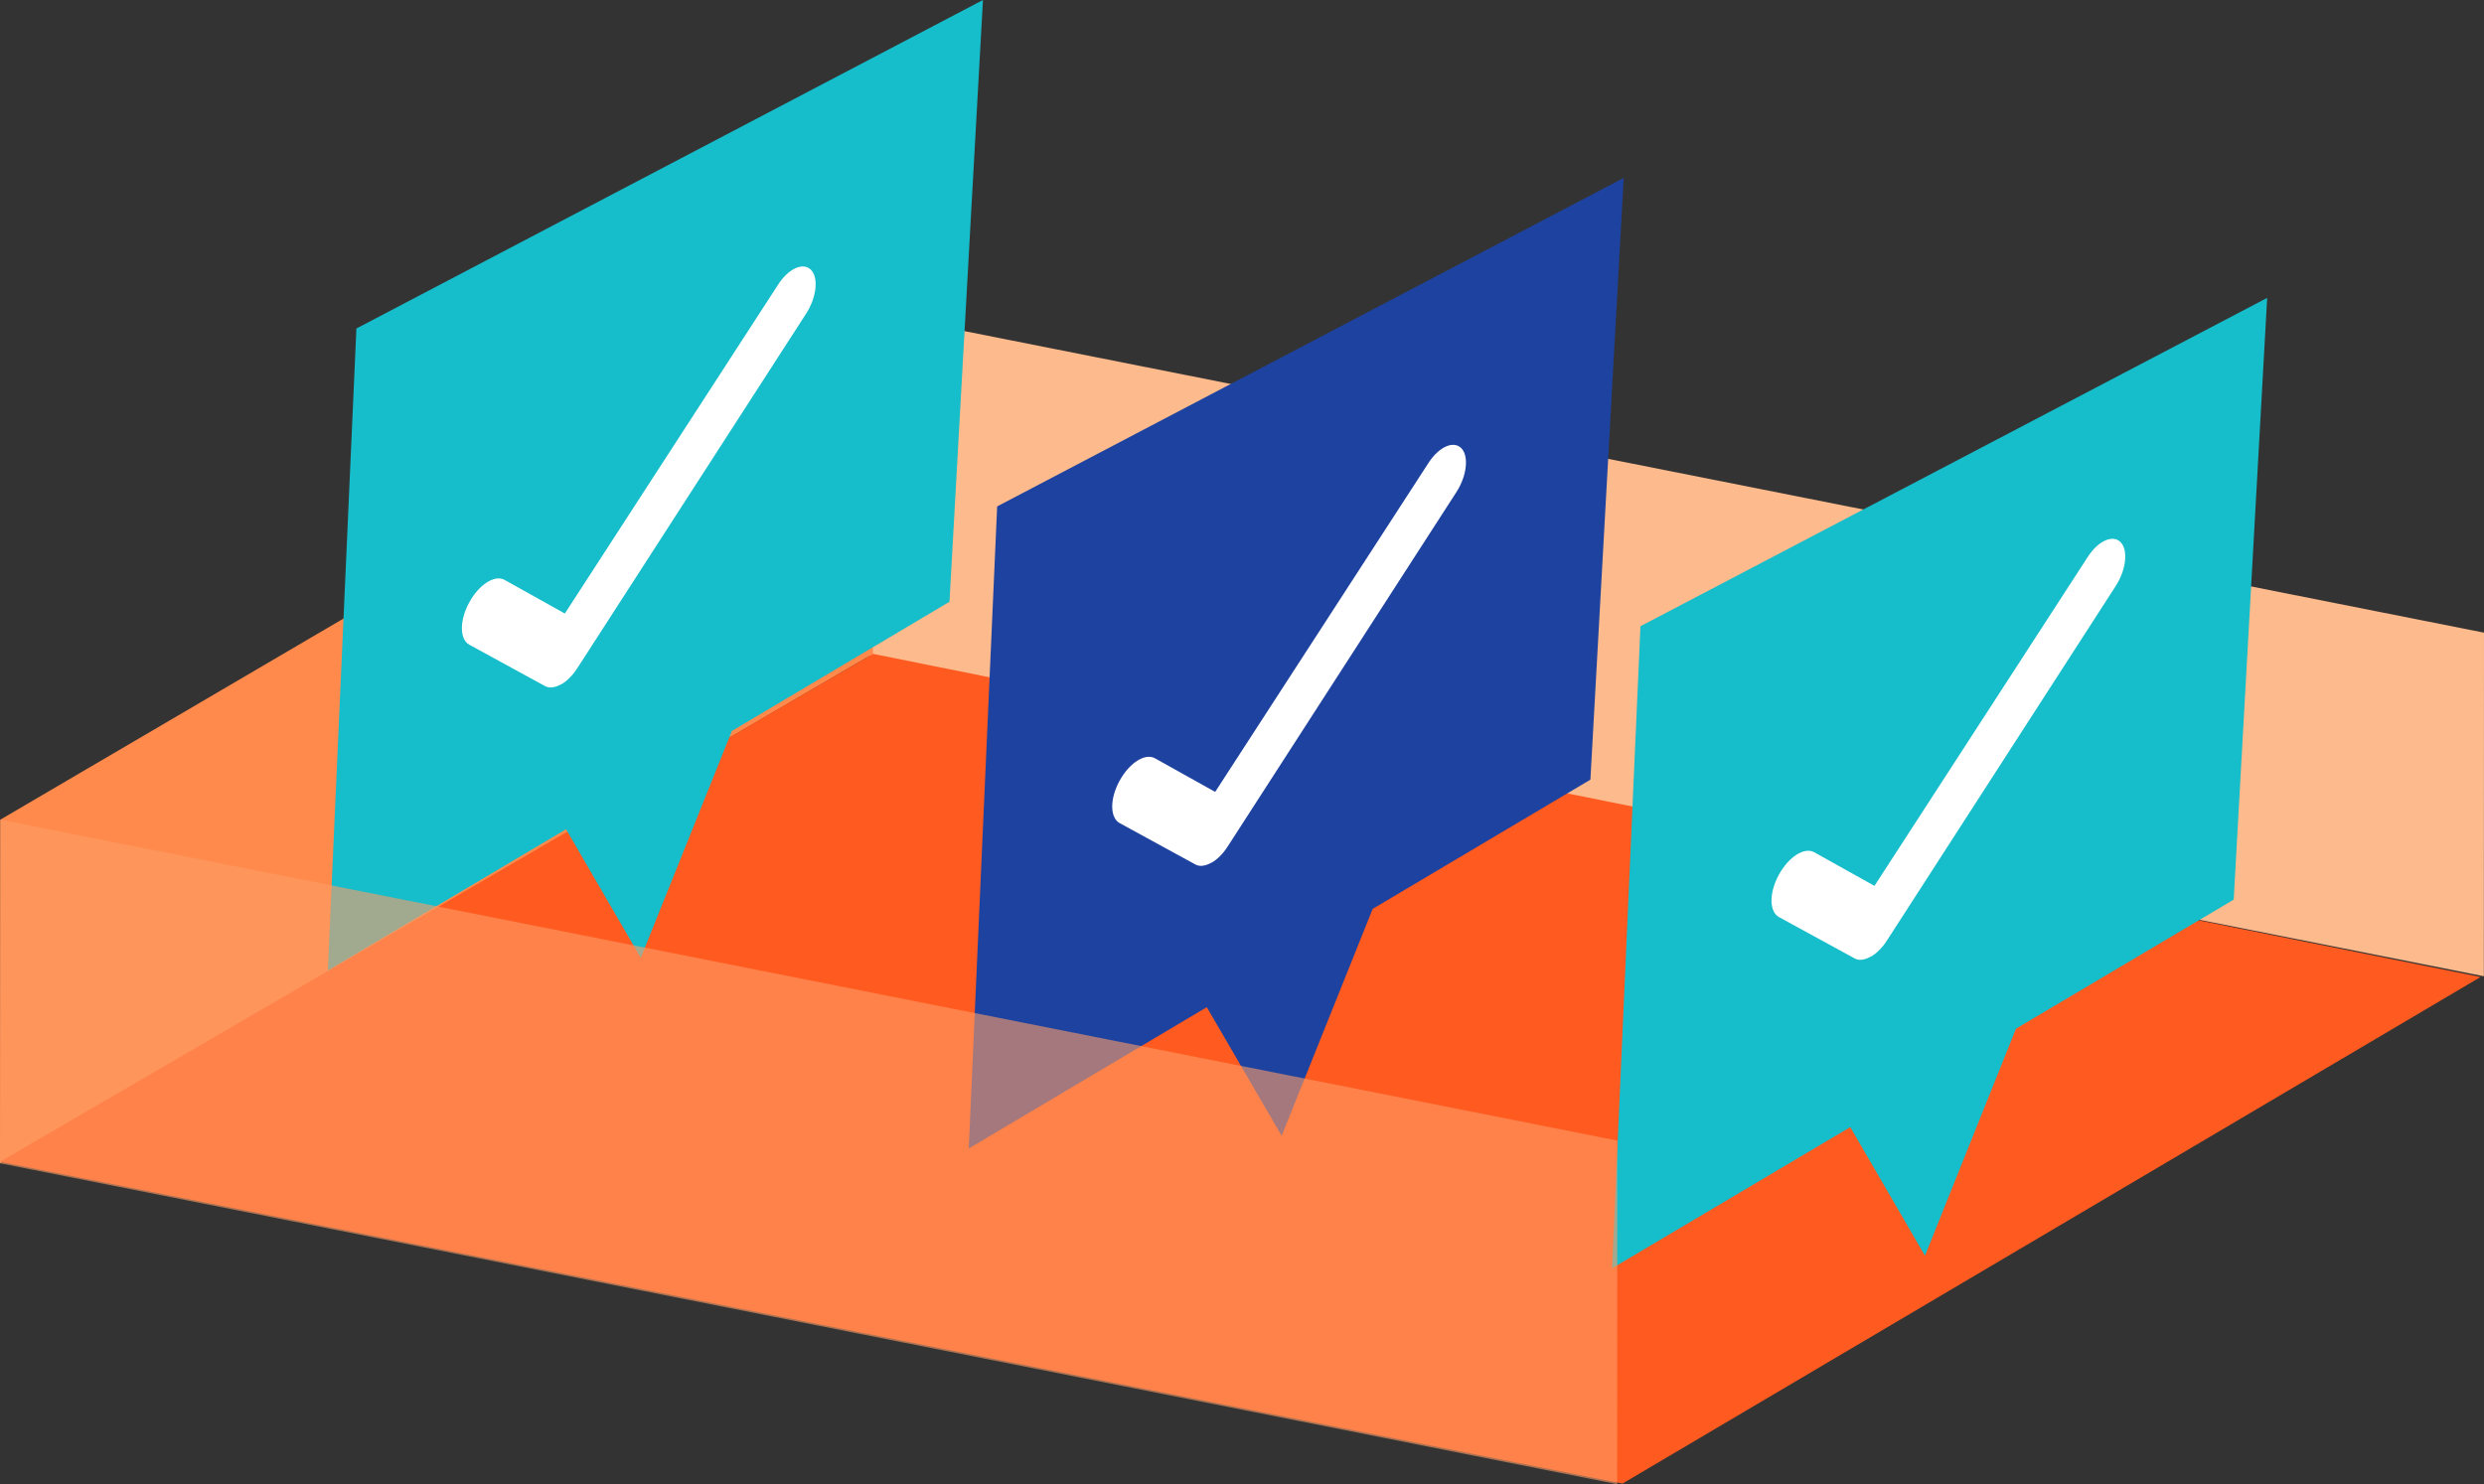
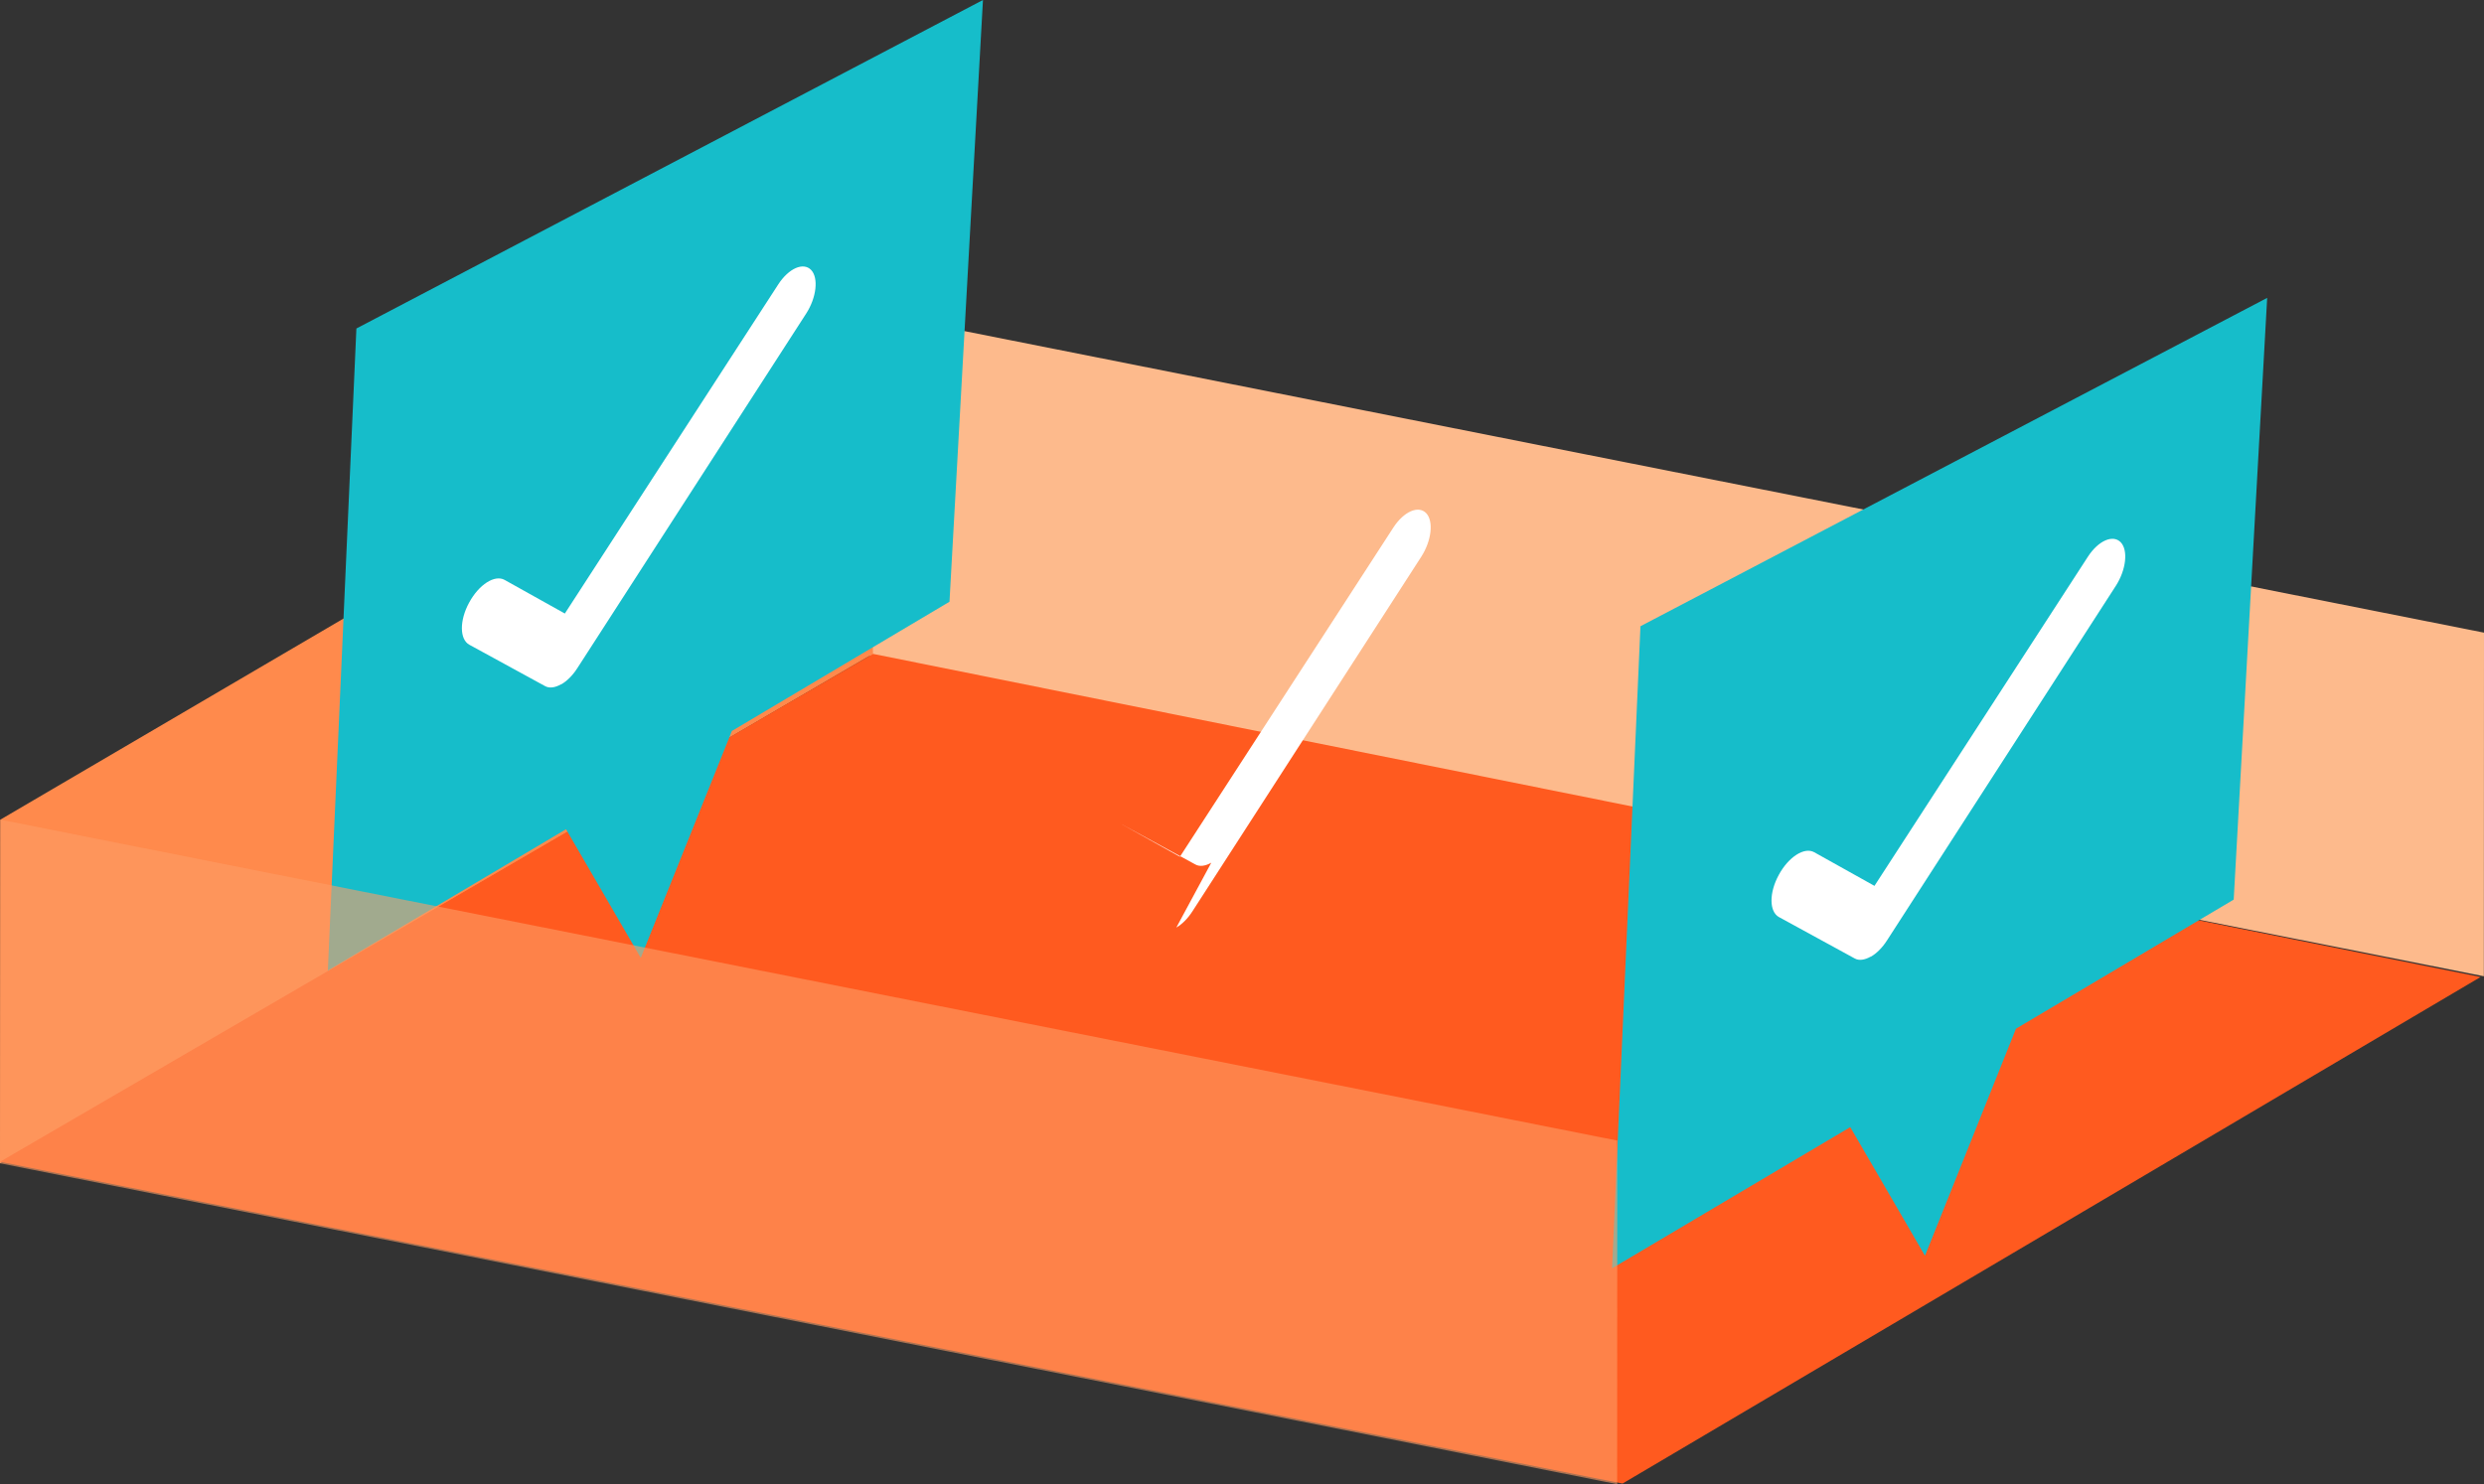
<svg xmlns="http://www.w3.org/2000/svg" id="Layer_2" viewBox="0 0 166.23 99.35">
  <rect x="0" y="0" width="166.23" height="99.35" fill="#333333" stroke="none" />
  <defs>
    <style>
      .cls-1 {
        fill: #fff;
      }

      .cls-2 {
        fill: #fe9d66;
        opacity: .6;
      }

      .cls-3 {
        isolation: isolate;
      }

      .cls-4 {
        fill: #fdba8c;
      }

      .cls-5 {
        fill: #ff5a1f;
      }

      .cls-6 {
        fill: #ff8a4c;
      }

      .cls-7 {
        fill: #1e429f;
      }

      .cls-8 {
        fill: #16bdca;
      }
    </style>
  </defs>
  <g id="Layer_1-2" data-name="Layer_1">
    <g>
      <polygon class="cls-4" points="166.23 42.35 166.22 65.35 58 43.87 58.02 20.87 166.23 42.35" />
      <polygon class="cls-6" points="58.42 43.77 0 77.87 .02 54.87 58.02 20.87 58.42 43.77" />
      <polygon class="cls-5" points="166 65.4 108.58 99.31 0 77.77 58.42 43.77 166 65.4" />
      <g>
        <polygon class="cls-8" points="151.72 19.94 109.78 41.92 107.88 84.9 123.82 75.45 128.82 84.06 134.91 68.86 149.48 60.22 151.72 19.94" />
        <path class="cls-1" d="M125.18,64.04c-.39.22-.77.28-1.06.12l-5.07-2.77c-.66-.36-.67-1.63-.01-2.83.65-1.2,1.71-1.88,2.37-1.51l4.03,2.25,14.28-22.03c.7-1.08,1.68-1.51,2.2-.97.51.54.36,1.85-.33,2.92l-15.31,23.73c-.32.5-.71.88-1.08,1.09Z" />
      </g>
      <polygon class="cls-8" points="65.78 0 23.85 21.99 21.94 64.97 37.88 55.51 42.88 64.12 48.98 48.93 63.54 40.28 65.78 0" />
      <g class="cls-3">
-         <polygon class="cls-7" points="108.66 11.91 66.73 33.9 64.83 76.88 80.76 67.42 85.77 76.03 91.86 60.84 106.43 52.19 108.66 11.91" />
-       </g>
-       <path class="cls-1" d="M81.06,57.75c-.39.22-.77.28-1.06.12l-5.07-2.77c-.66-.36-.67-1.63-.01-2.83.65-1.2,1.71-1.88,2.37-1.51l4.03,2.25,14.28-22.03c.7-1.08,1.68-1.51,2.2-.97.51.54.36,1.85-.33,2.92l-15.31,23.73c-.32.5-.71.88-1.08,1.09Z" />
+         </g>
+       <path class="cls-1" d="M81.06,57.75c-.39.22-.77.28-1.06.12l-5.07-2.77l4.03,2.25,14.28-22.03c.7-1.08,1.68-1.51,2.2-.97.51.54.36,1.85-.33,2.92l-15.31,23.73c-.32.5-.71.88-1.08,1.09Z" />
      <path class="cls-1" d="M37.54,45.81c-.39.22-.77.28-1.06.12l-5.07-2.77c-.66-.36-.67-1.63-.01-2.83.65-1.2,1.71-1.88,2.37-1.51l4.03,2.25,14.28-22.03c.7-1.08,1.68-1.51,2.2-.97.51.54.36,1.85-.33,2.92l-15.31,23.73c-.32.5-.71.88-1.08,1.09Z" />
      <polygon class="cls-2" points="108.23 76.35 108.22 99.35 0 77.87 .02 54.87 108.23 76.35" />
    </g>
  </g>
</svg>